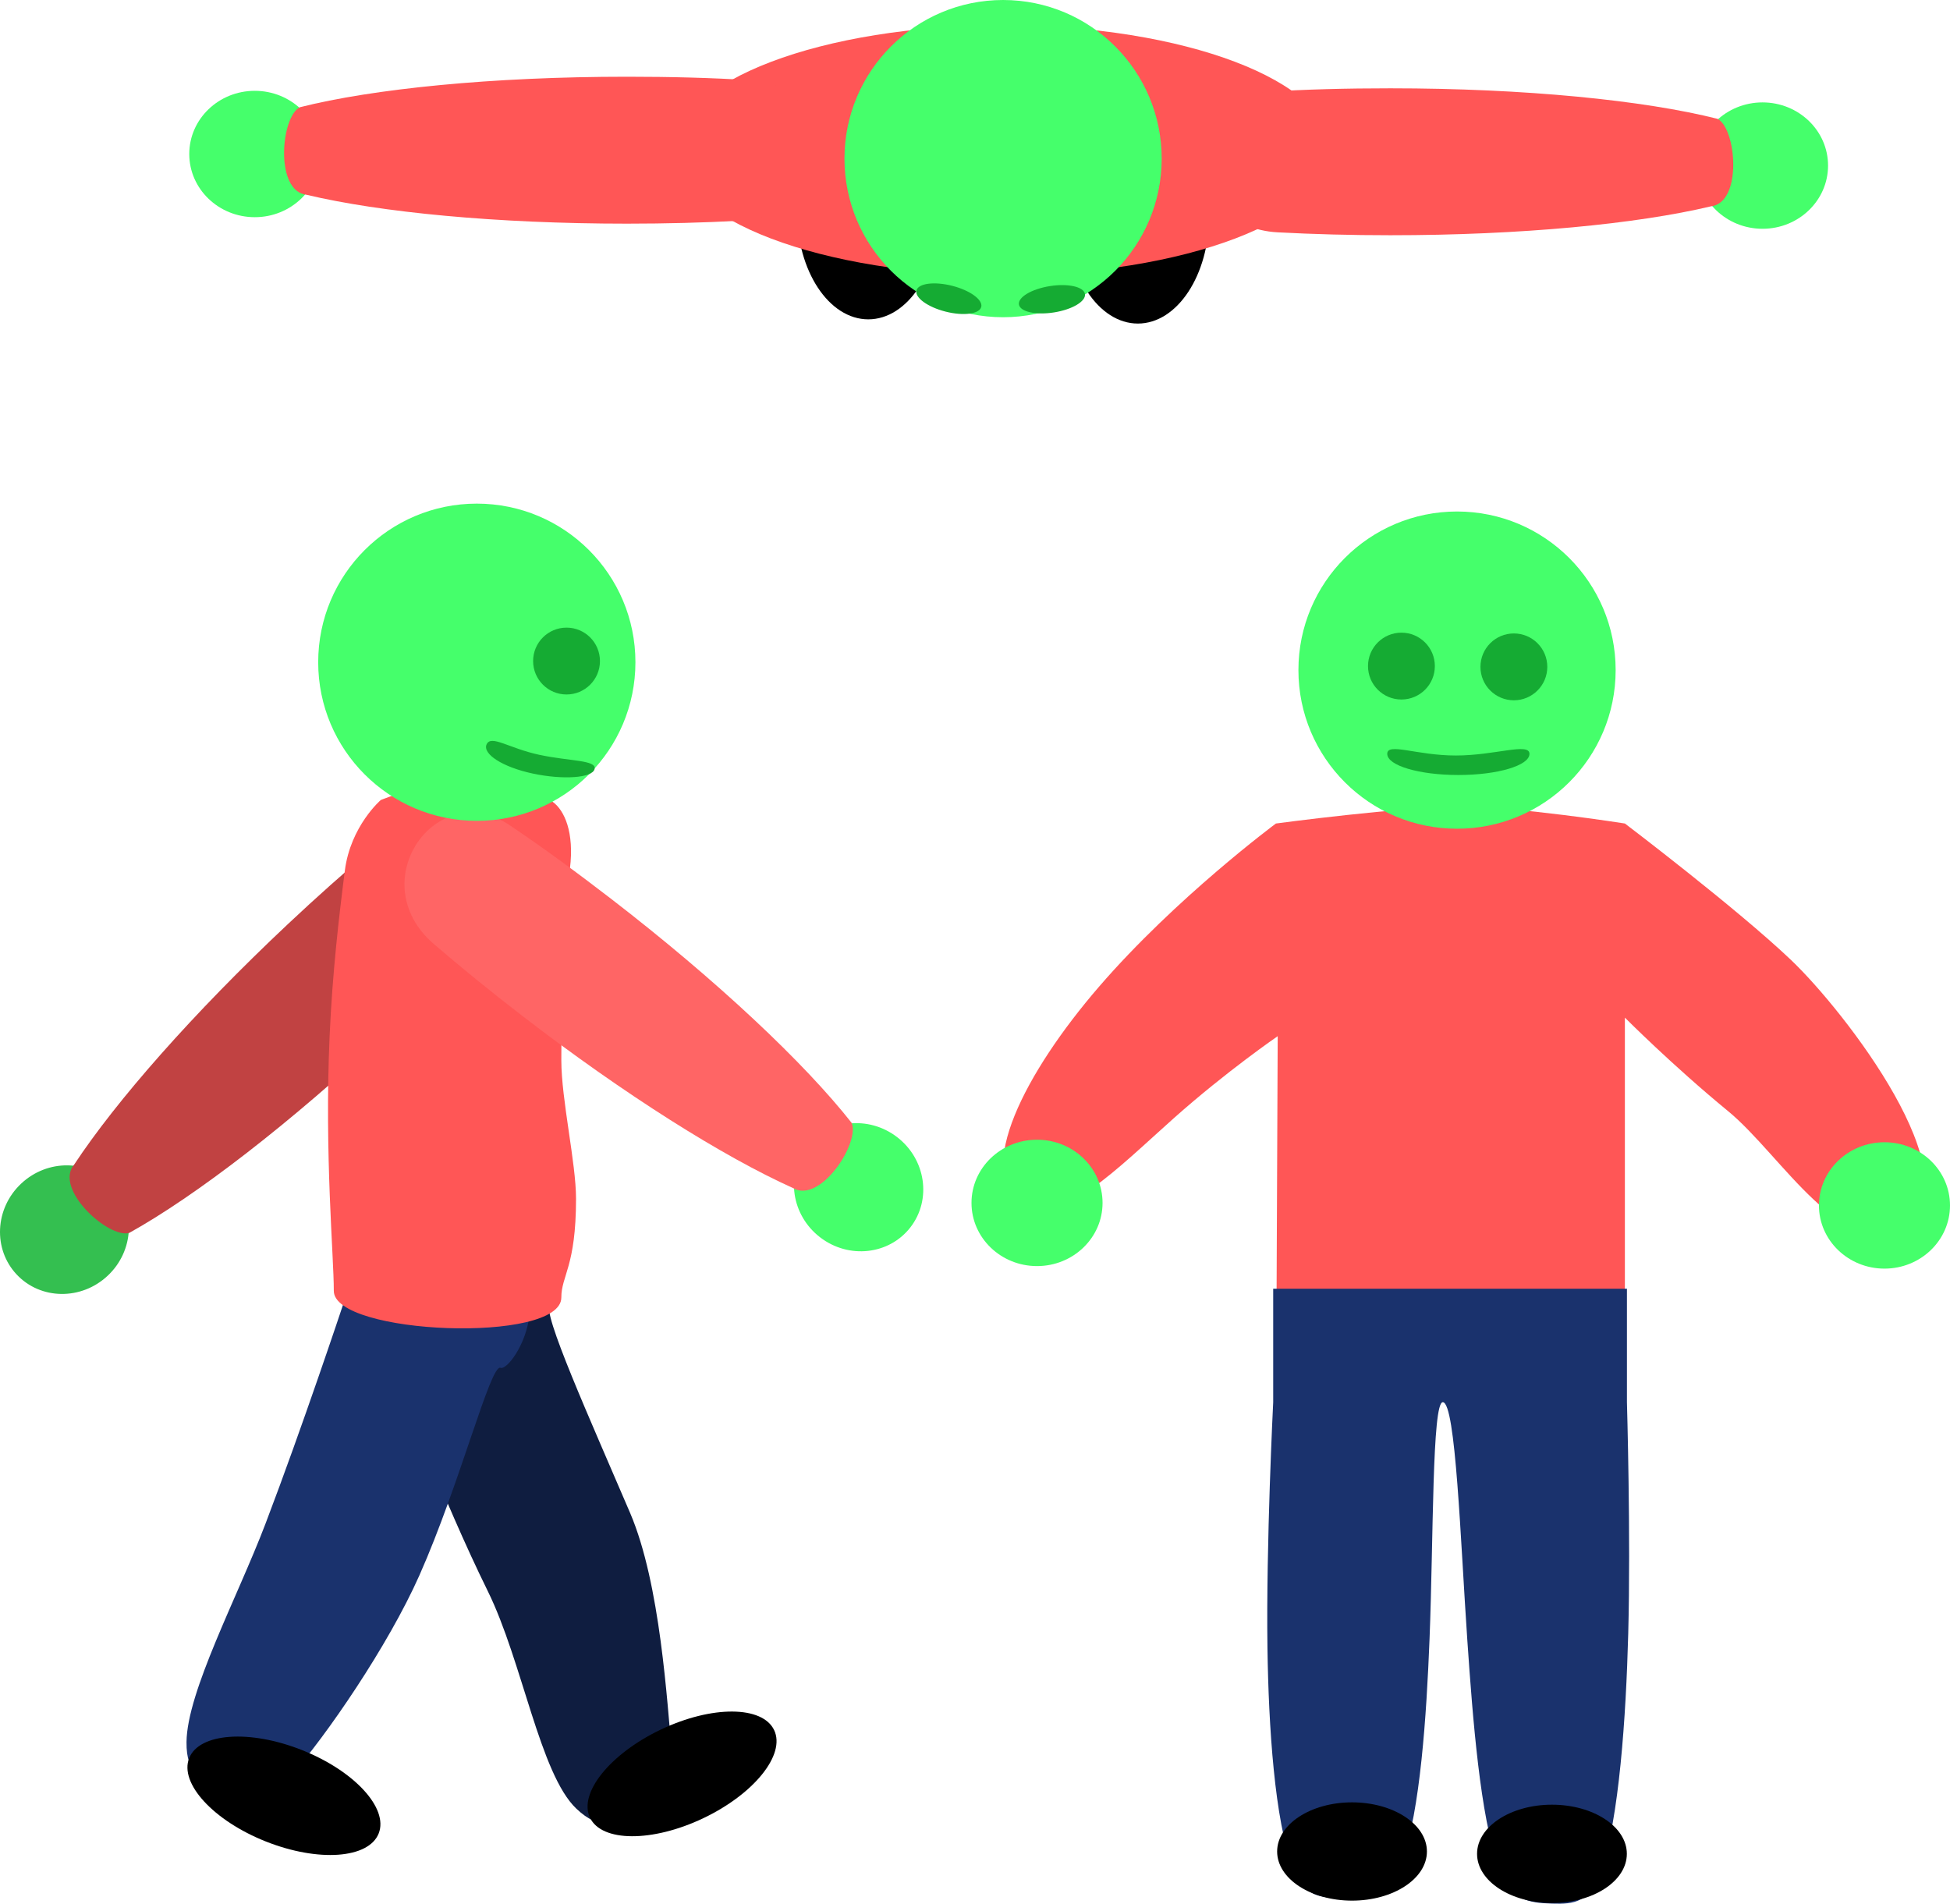
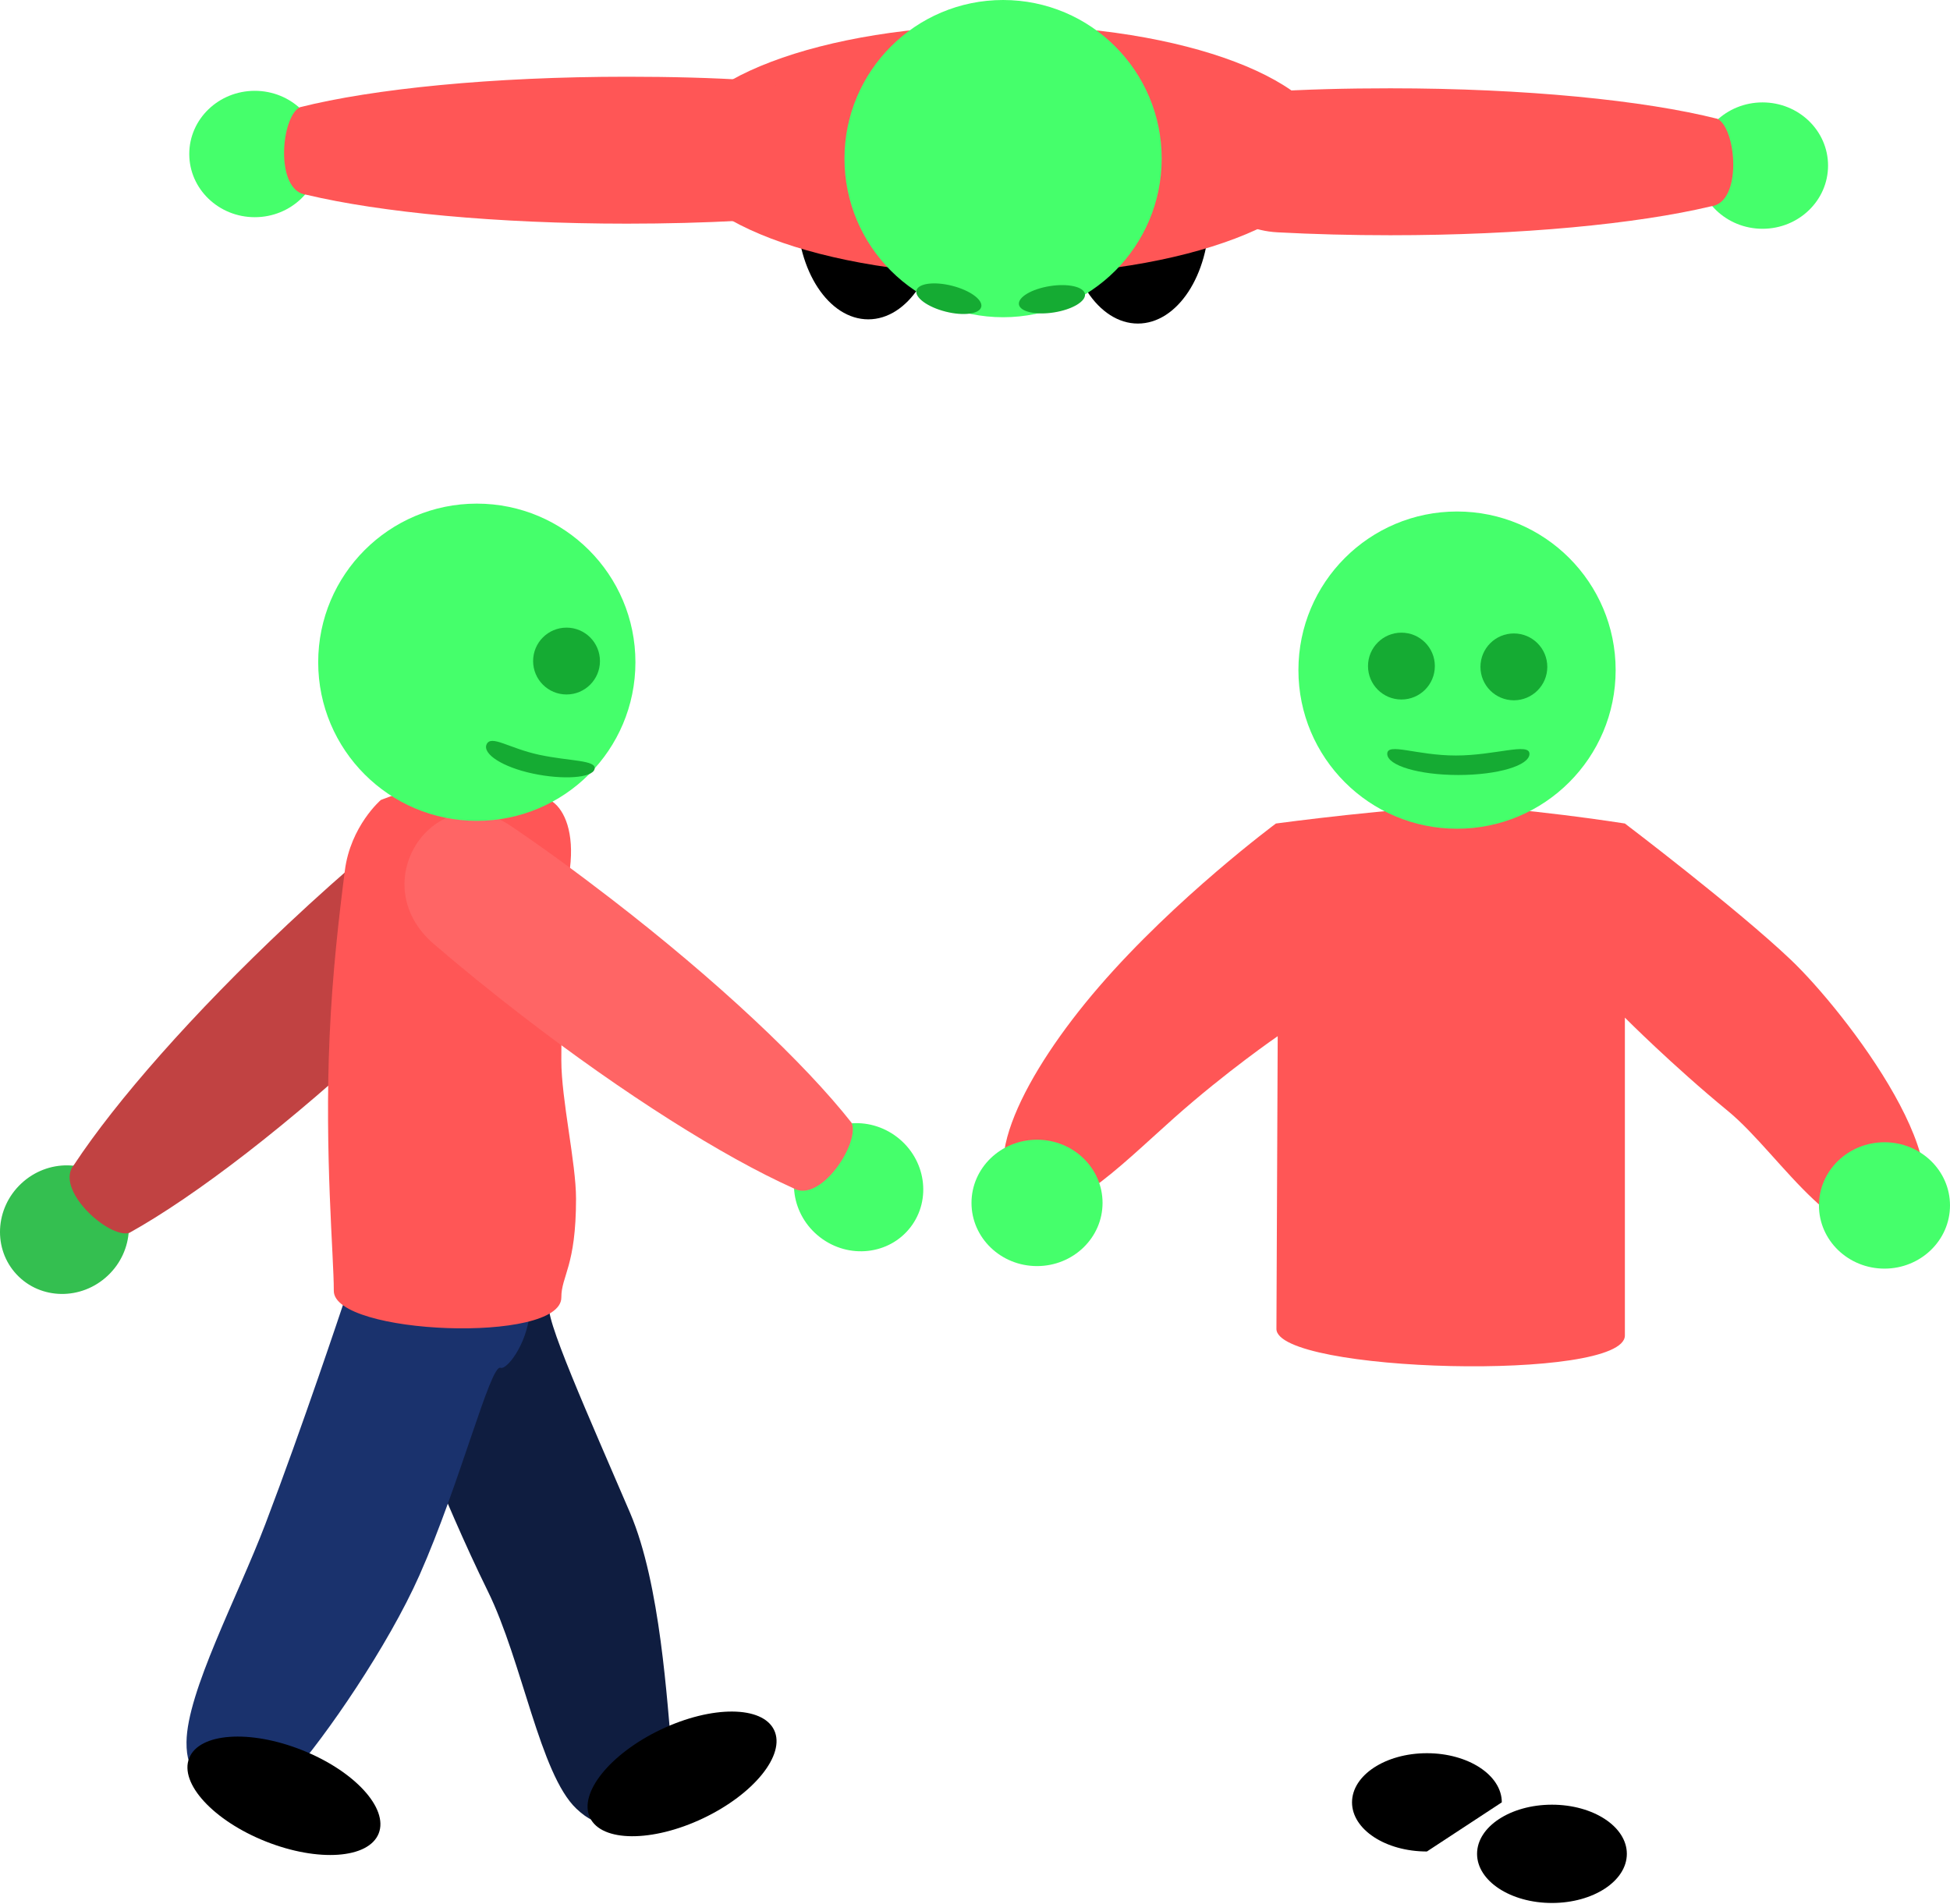
<svg xmlns="http://www.w3.org/2000/svg" version="1.1" width="336.448" height="328.456" viewBox="0,0,336.448,328.456">
  <g transform="translate(-71.776,-14.639)">
    <g data-paper-data="{&quot;isPaintingLayer&quot;:true}" stroke-miterlimit="10" stroke-dasharray="" stroke-dashoffset="0" style="mix-blend-mode: normal">
      <path d="M140.289,252.345c0,0 -20.144,-12.75 3.342,-24.413c19.794,-9.829 25.105,10.893 23.086,11.852c-1.681,0.799 6.994,20.039 13.773,35.882c5.266,12.308 6.373,32.743 7.251,41.772c0.616,6.33 -2.005,8.133 -6.172,10.113c-3.681,1.749 -6.273,3.016 -10.348,-0.851c-6.301,-5.979 -9.296,-25.387 -15.302,-37.577c-7.9,-16.035 -15.631,-36.778 -15.631,-36.778z" fill="#0f1d40" fill-rule="nonzero" stroke="none" stroke-width="0" stroke-linecap="butt" stroke-linejoin="miter" />
      <path d="M205.346,313.146c2.01,4.23 -3.474,11.04 -12.25,15.211c-8.776,4.171 -17.52,4.123 -19.53,-0.106c-2.01,-4.23 3.474,-11.04 12.25,-15.211c8.776,-4.171 17.52,-4.123 19.53,0.106z" fill="#000000" fill-rule="nonzero" stroke="none" stroke-width="0" stroke-linecap="butt" stroke-linejoin="miter" />
      <g fill-rule="evenodd">
        <path d="" fill="#ffab19" stroke="#001026" stroke-width="1.2" stroke-linecap="round" stroke-linejoin="round" />
        <path d="" fill="#ffffff" stroke="none" stroke-width="1" stroke-linecap="butt" stroke-linejoin="miter" />
      </g>
      <path d="" fill="#ffab19" fill-rule="evenodd" stroke="#001026" stroke-width="1.2" stroke-linecap="round" stroke-linejoin="round" />
      <path d="" fill="#ffab19" fill-rule="evenodd" stroke="#001026" stroke-width="1.2" stroke-linecap="round" stroke-linejoin="round" />
      <g fill-rule="evenodd">
        <path d="" fill="#ffab19" stroke="#001026" stroke-width="1.2" stroke-linecap="round" stroke-linejoin="round" />
        <path d="" fill="#ffffff" stroke="none" stroke-width="1" stroke-linecap="butt" stroke-linejoin="miter" />
      </g>
      <path d="" fill="#ffab19" fill-rule="evenodd" stroke="#001026" stroke-width="1.2" stroke-linecap="round" stroke-linejoin="round" />
      <g fill-rule="evenodd">
        <path d="" fill="#ffab19" stroke="#001026" stroke-width="1.2" stroke-linecap="butt" stroke-linejoin="miter" />
        <path d="" fill="#ffffff" stroke="none" stroke-width="1" stroke-linecap="butt" stroke-linejoin="miter" />
        <path d="" fill="#ffffff" stroke="#001026" stroke-width="1.2" stroke-linecap="round" stroke-linejoin="round" />
        <path d="" fill="none" stroke="#001026" stroke-width="1.2" stroke-linecap="round" stroke-linejoin="round" />
        <path d="" fill="none" stroke="#001026" stroke-width="1.2" stroke-linecap="round" stroke-linejoin="round" />
        <path d="" fill="#001026" stroke="#001026" stroke-width="1.2" stroke-linecap="round" stroke-linejoin="round" />
        <path d="" fill="none" stroke="#001026" stroke-width="1.2" stroke-linecap="round" stroke-linejoin="round" />
        <path d="" fill="none" stroke="#001026" stroke-width="1.2" stroke-linecap="round" stroke-linejoin="round" />
        <g>
          <path d="" fill="#ffffff" stroke="#001026" stroke-width="1.2" stroke-linecap="round" stroke-linejoin="round" />
          <path d="" fill="#001026" stroke="none" stroke-width="1" stroke-linecap="butt" stroke-linejoin="miter" />
        </g>
        <g>
          <path d="" fill="#ffffff" stroke="#001026" stroke-width="1.2" stroke-linecap="round" stroke-linejoin="round" />
          <path d="" fill="#001026" stroke="none" stroke-width="1" stroke-linecap="butt" stroke-linejoin="miter" />
        </g>
      </g>
      <path d="M91.134,219.056c4.123,4.388 3.777,11.411 -0.774,15.687c-4.55,4.276 -11.582,4.185 -15.705,-0.203c-4.123,-4.388 -3.777,-11.411 0.774,-15.687c4.55,-4.276 11.582,-4.185 15.705,0.203z" data-paper-data="{&quot;index&quot;:null}" fill="#34bf50" fill-rule="nonzero" stroke="none" stroke-width="0" stroke-linecap="butt" stroke-linejoin="miter" />
      <path d="M84.589,215.546c7.192,-10.911 20.452,-26.049 36.872,-41.478c4.92,-4.623 9.796,-8.966 14.519,-12.954c12.547,-10.593 28.581,5.041 18.066,16.277c-4.629,4.946 -9.766,10.021 -15.227,15.152c-16.938,15.915 -33.358,28.494 -44.749,34.819c-3.552,1.003 -13.092,-7.596 -9.483,-11.816z" data-paper-data="{&quot;index&quot;:null}" fill="#c14242" fill-rule="nonzero" stroke="none" stroke-width="NaN" stroke-linecap="butt" stroke-linejoin="miter" />
      <path d="M255.803,51.818c0,-10.298 5.507,-18.646 12.3,-18.646c6.793,0 12.3,8.348 12.3,18.646c0,10.298 -5.507,18.646 -12.3,18.646c-6.793,0 -12.3,-8.348 -12.3,-18.646z" fill="#000000" fill-rule="nonzero" stroke="none" stroke-width="NaN" stroke-linecap="butt" stroke-linejoin="miter" />
      <path d="M209.288,51.091c0,-10.298 5.507,-18.646 12.3,-18.646c6.793,0 12.3,8.348 12.3,18.646c0,10.298 -5.507,18.646 -12.3,18.646c-6.793,0 -12.3,-8.348 -12.3,-18.646z" fill="#000000" fill-rule="nonzero" stroke="none" stroke-width="NaN" stroke-linecap="butt" stroke-linejoin="miter" />
      <path d="M292.008,243.906c0.056,-12.155 0.219,-50.487 0.219,-50.487c0,0 -8.818,6.046 -17.912,14.136c-9.638,8.574 -19.755,19.107 -26.18,14.849c-8.398,-5.567 0.536,-22.778 13.249,-37.508c13.271,-15.377 30.538,-28.173 30.538,-28.173c0,0 21.678,-2.907 31.896,-2.907c9.836,0 28.312,2.907 28.312,2.907c0,0 19.254,14.603 28.616,23.499c9.458,8.987 31.628,37.872 19.749,45.694c-10.637,7.004 -21.274,-11.939 -30.55,-19.558c-9.643,-7.92 -17.816,-16.141 -17.816,-16.141c0,0 0,42.087 0,54.838c0,8.026 -60.158,6.431 -60.123,-1.149z" fill="#ff5656" fill-rule="nonzero" stroke="none" stroke-width="0" stroke-linecap="butt" stroke-linejoin="miter" />
-       <path d="M291.45,256.57v-19.577h61.033v19.577c0,0 0.674,23.043 0.223,39.961c-0.382,14.333 -1.572,31.896 -4.663,40.793c-1.959,5.637 -4.681,5.862 -8.444,5.754c-4.248,-0.122 -7.198,-0.572 -9.308,-6.433c-3.108,-8.631 -4.398,-25.223 -5.341,-38.921c-1.188,-17.25 -2.004,-41.153 -4.238,-41.153c-1.861,0 -1.606,23.565 -2.284,40.784c-0.527,13.377 -1.617,29.713 -4.699,38.245c-2.161,5.982 -5.302,6.484 -9.915,6.484c-4.075,0 -6.96,0.031 -8.981,-5.21c-3.125,-8.105 -4.181,-24.324 -4.373,-37.912c-0.252,-17.874 0.991,-42.391 0.991,-42.391z" fill="#1a326d" fill-rule="nonzero" stroke="none" stroke-width="0" stroke-linecap="butt" stroke-linejoin="miter" />
      <path d="M295.802,130.258c0,-15.115 12.253,-27.367 27.367,-27.367c15.115,0 27.367,12.253 27.367,27.367c0,15.115 -12.253,27.367 -27.367,27.367c-15.115,0 -27.367,-12.253 -27.367,-27.367z" fill="#45ff6b" fill-rule="nonzero" stroke="none" stroke-width="NaN" stroke-linecap="butt" stroke-linejoin="miter" />
      <path d="M311.126,144.709c0,-2.013 5.057,0.282 11.833,0.282c6.776,0 12.706,-2.295 12.706,-0.282c0,2.013 -5.493,3.646 -12.269,3.646c-6.776,0 -12.269,-1.632 -12.269,-3.646z" fill="#15ab33" fill-rule="nonzero" stroke="none" stroke-width="NaN" stroke-linecap="butt" stroke-linejoin="miter" />
      <path d="M307.808,129.563c0,-3.185 2.582,-5.767 5.767,-5.767c3.185,0 5.767,2.582 5.767,5.767c0,3.185 -2.582,5.767 -5.767,5.767c-3.185,0 -5.767,-2.582 -5.767,-5.767z" fill="#15ab33" fill-rule="nonzero" stroke="none" stroke-width="NaN" stroke-linecap="butt" stroke-linejoin="miter" />
      <path d="M327.209,129.698c0,-3.185 2.582,-5.767 5.767,-5.767c3.185,0 5.767,2.582 5.767,5.767c0,3.185 -2.582,5.767 -5.767,5.767c-3.185,0 -5.767,-2.582 -5.767,-5.767z" fill="#15ab33" fill-rule="nonzero" stroke="none" stroke-width="NaN" stroke-linecap="butt" stroke-linejoin="miter" />
-       <path d="M317.973,334.087c0,4.683 -5.785,8.479 -12.921,8.479c-7.136,0 -12.921,-3.796 -12.921,-8.479c0,-4.683 5.785,-8.479 12.921,-8.479c7.136,0 12.921,3.796 12.921,8.479z" fill="#000000" fill-rule="nonzero" stroke="none" stroke-width="0" stroke-linecap="butt" stroke-linejoin="miter" />
+       <path d="M317.973,334.087c-7.136,0 -12.921,-3.796 -12.921,-8.479c0,-4.683 5.785,-8.479 12.921,-8.479c7.136,0 12.921,3.796 12.921,8.479z" fill="#000000" fill-rule="nonzero" stroke="none" stroke-width="0" stroke-linecap="butt" stroke-linejoin="miter" />
      <path d="M352.467,334.491c0,4.683 -5.785,8.479 -12.921,8.479c-7.136,0 -12.921,-3.796 -12.921,-8.479c0,-4.683 5.785,-8.479 12.921,-8.479c7.136,0 12.921,3.796 12.921,8.479z" fill="#000000" fill-rule="nonzero" stroke="none" stroke-width="0" stroke-linecap="butt" stroke-linejoin="miter" />
      <path d="M262.008,222.182c0,6.021 -5.062,10.902 -11.306,10.902c-6.244,0 -11.306,-4.881 -11.306,-10.902c0,-6.021 5.062,-10.902 11.306,-10.902c6.244,0 11.306,4.881 11.306,10.902z" fill="#45ff6b" fill-rule="nonzero" stroke="none" stroke-width="0" stroke-linecap="butt" stroke-linejoin="miter" />
      <path d="M408.224,222.62c0,6.021 -5.062,10.902 -11.306,10.902c-6.244,0 -11.306,-4.881 -11.306,-10.902c0,-6.021 5.062,-10.902 11.306,-10.902c6.244,0 11.306,4.881 11.306,10.902z" fill="#45ff6b" fill-rule="nonzero" stroke="none" stroke-width="0" stroke-linecap="butt" stroke-linejoin="miter" />
      <path d="M188.21,40.553c0,-11.903 25.356,-21.553 56.635,-21.553c31.279,0 56.635,9.649 56.635,21.553c0,11.903 -25.356,21.553 -56.635,21.553c-31.279,0 -56.635,-9.649 -56.635,-21.553z" fill="#ff5656" fill-rule="nonzero" stroke="none" stroke-width="NaN" stroke-linecap="butt" stroke-linejoin="miter" />
      <path d="M115.738,52.112c-6.244,0 -11.306,-4.881 -11.306,-10.902c0,-6.021 5.062,-10.902 11.306,-10.902c6.244,0 11.306,4.881 11.306,10.902c0,6.021 -5.062,10.902 -11.306,10.902z" data-paper-data="{&quot;index&quot;:null}" fill="#45ff6b" fill-rule="nonzero" stroke="none" stroke-width="0" stroke-linecap="butt" stroke-linejoin="miter" />
      <path d="M123.498,33.145c12.632,-3.191 33.212,-5.268 56.454,-5.268c7.493,0 14.712,0.18 21.472,0.615c15.356,0.988 14.377,23.36 -2.021,24.233c-6.173,0.328 -12.7,0.502 -19.451,0.502c-22.532,0 -42.561,-1.952 -55.274,-4.978c-5.52,-0.604 -4.456,-13.403 -1.18,-15.104z" data-paper-data="{&quot;index&quot;:null}" fill="#ff5656" fill-rule="nonzero" stroke="none" stroke-width="NaN" stroke-linecap="butt" stroke-linejoin="miter" />
      <path d="M217.478,42.006c0,-15.115 12.253,-27.367 27.367,-27.367c15.115,0 27.367,12.253 27.367,27.367c0,15.115 -12.253,27.367 -27.367,27.367c-15.115,0 -27.367,-12.253 -27.367,-27.367z" fill="#45ff6b" fill-rule="nonzero" stroke="none" stroke-width="NaN" stroke-linecap="butt" stroke-linejoin="miter" />
      <path d="M364.571,43.209c0,-6.021 5.062,-10.902 11.306,-10.902c6.244,0 11.306,4.881 11.306,10.902c0,6.021 -5.062,10.902 -11.306,10.902c-6.244,0 -11.306,-4.881 -11.306,-10.902z" data-paper-data="{&quot;index&quot;:null}" fill="#45ff6b" fill-rule="nonzero" stroke="none" stroke-width="0" stroke-linecap="butt" stroke-linejoin="miter" />
      <path d="M366.938,50.248c-12.712,3.026 -32.742,4.978 -55.274,4.978c-6.752,0 -13.279,-0.174 -19.451,-0.502c-16.398,-0.873 -17.377,-23.245 -2.021,-24.233c6.76,-0.435 13.979,-0.615 21.472,-0.615c23.242,0 43.822,2.077 56.454,5.268c3.275,1.701 4.34,14.5 -1.18,15.104z" data-paper-data="{&quot;index&quot;:null}" fill="#ff5656" fill-rule="nonzero" stroke="none" stroke-width="NaN" stroke-linecap="butt" stroke-linejoin="miter" />
      <path d="M229.899,64.757c0.312,-1.231 3.068,-1.593 6.155,-0.809c3.087,0.784 5.336,2.417 5.024,3.647c-0.312,1.231 -3.068,1.593 -6.155,0.809c-3.087,-0.784 -5.336,-2.417 -5.024,-3.647z" fill="#15ab33" fill-rule="nonzero" stroke="none" stroke-width="NaN" stroke-linecap="butt" stroke-linejoin="miter" />
      <path d="M247.58,67.175c-0.199,-1.254 2.19,-2.675 5.336,-3.173c3.146,-0.498 5.857,0.114 6.056,1.368c0.199,1.254 -2.19,2.675 -5.336,3.173c-3.146,0.498 -5.857,-0.114 -6.056,-1.368z" fill="#15ab33" fill-rule="nonzero" stroke="none" stroke-width="NaN" stroke-linecap="butt" stroke-linejoin="miter" />
      <path d="M130.941,239.82c0,0 -4.369,-23.437 20.161,-14.167c20.674,7.812 9.106,25.807 7.029,24.981c-1.729,-0.688 -6.991,20.041 -13.984,35.79c-5.433,12.235 -16.145,27.791 -22.162,34.579c-4.219,4.76 -7.323,4.066 -11.61,2.361c-3.787,-1.506 -6.479,-2.544 -6.419,-8.16c0.092,-8.686 8.766,-24.926 13.609,-37.623c6.371,-16.702 13.376,-37.761 13.376,-37.761z" fill="#1a326d" fill-rule="nonzero" stroke="none" stroke-width="0" stroke-linecap="butt" stroke-linejoin="miter" />
      <path d="M129.369,237.355c0.018,-5.914 -1.631,-23.413 -0.724,-43.931c0.484,-10.948 1.622,-20.707 2.63,-28.58c0.985,-7.699 6.208,-12.179 6.208,-12.179c0,0 9.791,-3.907 16.463,-3.907c6.423,0 8.127,0.513 13.213,4.241c2.021,1.481 3.716,5.26 2.956,11.461c-1.084,8.835 -1.489,19.228 -1.489,33.117c0,6.774 2.537,17.69 2.537,23.881c0,11.737 -2.537,13.261 -2.537,17.048c0,8.026 -39.279,6.431 -39.256,-1.149z" fill="#ff5656" fill-rule="nonzero" stroke="none" stroke-width="0" stroke-linecap="butt" stroke-linejoin="miter" />
      <path d="M210.964,212.573c3.676,-4.768 10.665,-5.543 15.61,-1.731c4.945,3.812 5.974,10.769 2.297,15.537c-3.676,4.768 -10.665,5.543 -15.61,1.731c-4.945,-3.812 -5.974,-10.769 -2.297,-15.537z" data-paper-data="{&quot;index&quot;:null}" fill="#45ff6b" fill-rule="nonzero" stroke="none" stroke-width="0" stroke-linecap="butt" stroke-linejoin="miter" />
      <path d="M208.54,219.592c-11.916,-5.365 -28.97,-16.048 -46.814,-29.806c-5.347,-4.122 -10.41,-8.245 -15.098,-12.274c-12.453,-10.703 0.431,-29.019 13.196,-20.425c5.62,3.783 11.446,8.048 17.381,12.623c18.407,14.191 33.437,28.401 41.493,38.641c1.555,3.347 -5.416,14.134 -10.157,11.241z" data-paper-data="{&quot;index&quot;:null}" fill="#ff6565" fill-rule="nonzero" stroke="none" stroke-width="NaN" stroke-linecap="butt" stroke-linejoin="miter" />
      <path d="M137.112,330.979c-1.731,4.352 -10.453,4.968 -19.482,1.377c-9.029,-3.591 -14.945,-10.029 -13.214,-14.381c1.731,-4.352 10.453,-4.968 19.482,-1.377c9.029,3.591 14.945,10.029 13.214,14.381z" fill="#000000" fill-rule="nonzero" stroke="none" stroke-width="0" stroke-linecap="butt" stroke-linejoin="miter" />
      <path d="M126.677,128.899c0,-15.115 12.253,-27.367 27.367,-27.367c15.115,0 27.367,12.253 27.367,27.367c0,15.115 -12.253,27.367 -27.367,27.367c-15.115,0 -27.367,-12.253 -27.367,-27.367z" fill="#45ff6b" fill-rule="nonzero" stroke="none" stroke-width="NaN" stroke-linecap="butt" stroke-linejoin="miter" />
      <path d="M164.849,144.876c5.249,1.118 9.851,0.876 9.518,2.434c-0.333,1.558 -5.413,1.914 -10.662,0.796c-5.249,-1.118 -8.699,-3.394 -7.976,-5.03c0.767,-1.735 3.87,0.682 9.119,1.8z" fill="#15ab33" fill-rule="nonzero" stroke="none" stroke-width="NaN" stroke-linecap="butt" stroke-linejoin="miter" />
      <path d="M163.757,128.694c0,-3.185 2.582,-5.767 5.767,-5.767c3.185,0 5.767,2.582 5.767,5.767c0,3.185 -2.582,5.767 -5.767,5.767c-3.185,0 -5.767,-2.582 -5.767,-5.767z" fill="#15ab33" fill-rule="nonzero" stroke="none" stroke-width="NaN" stroke-linecap="butt" stroke-linejoin="miter" />
    </g>
  </g>
</svg>